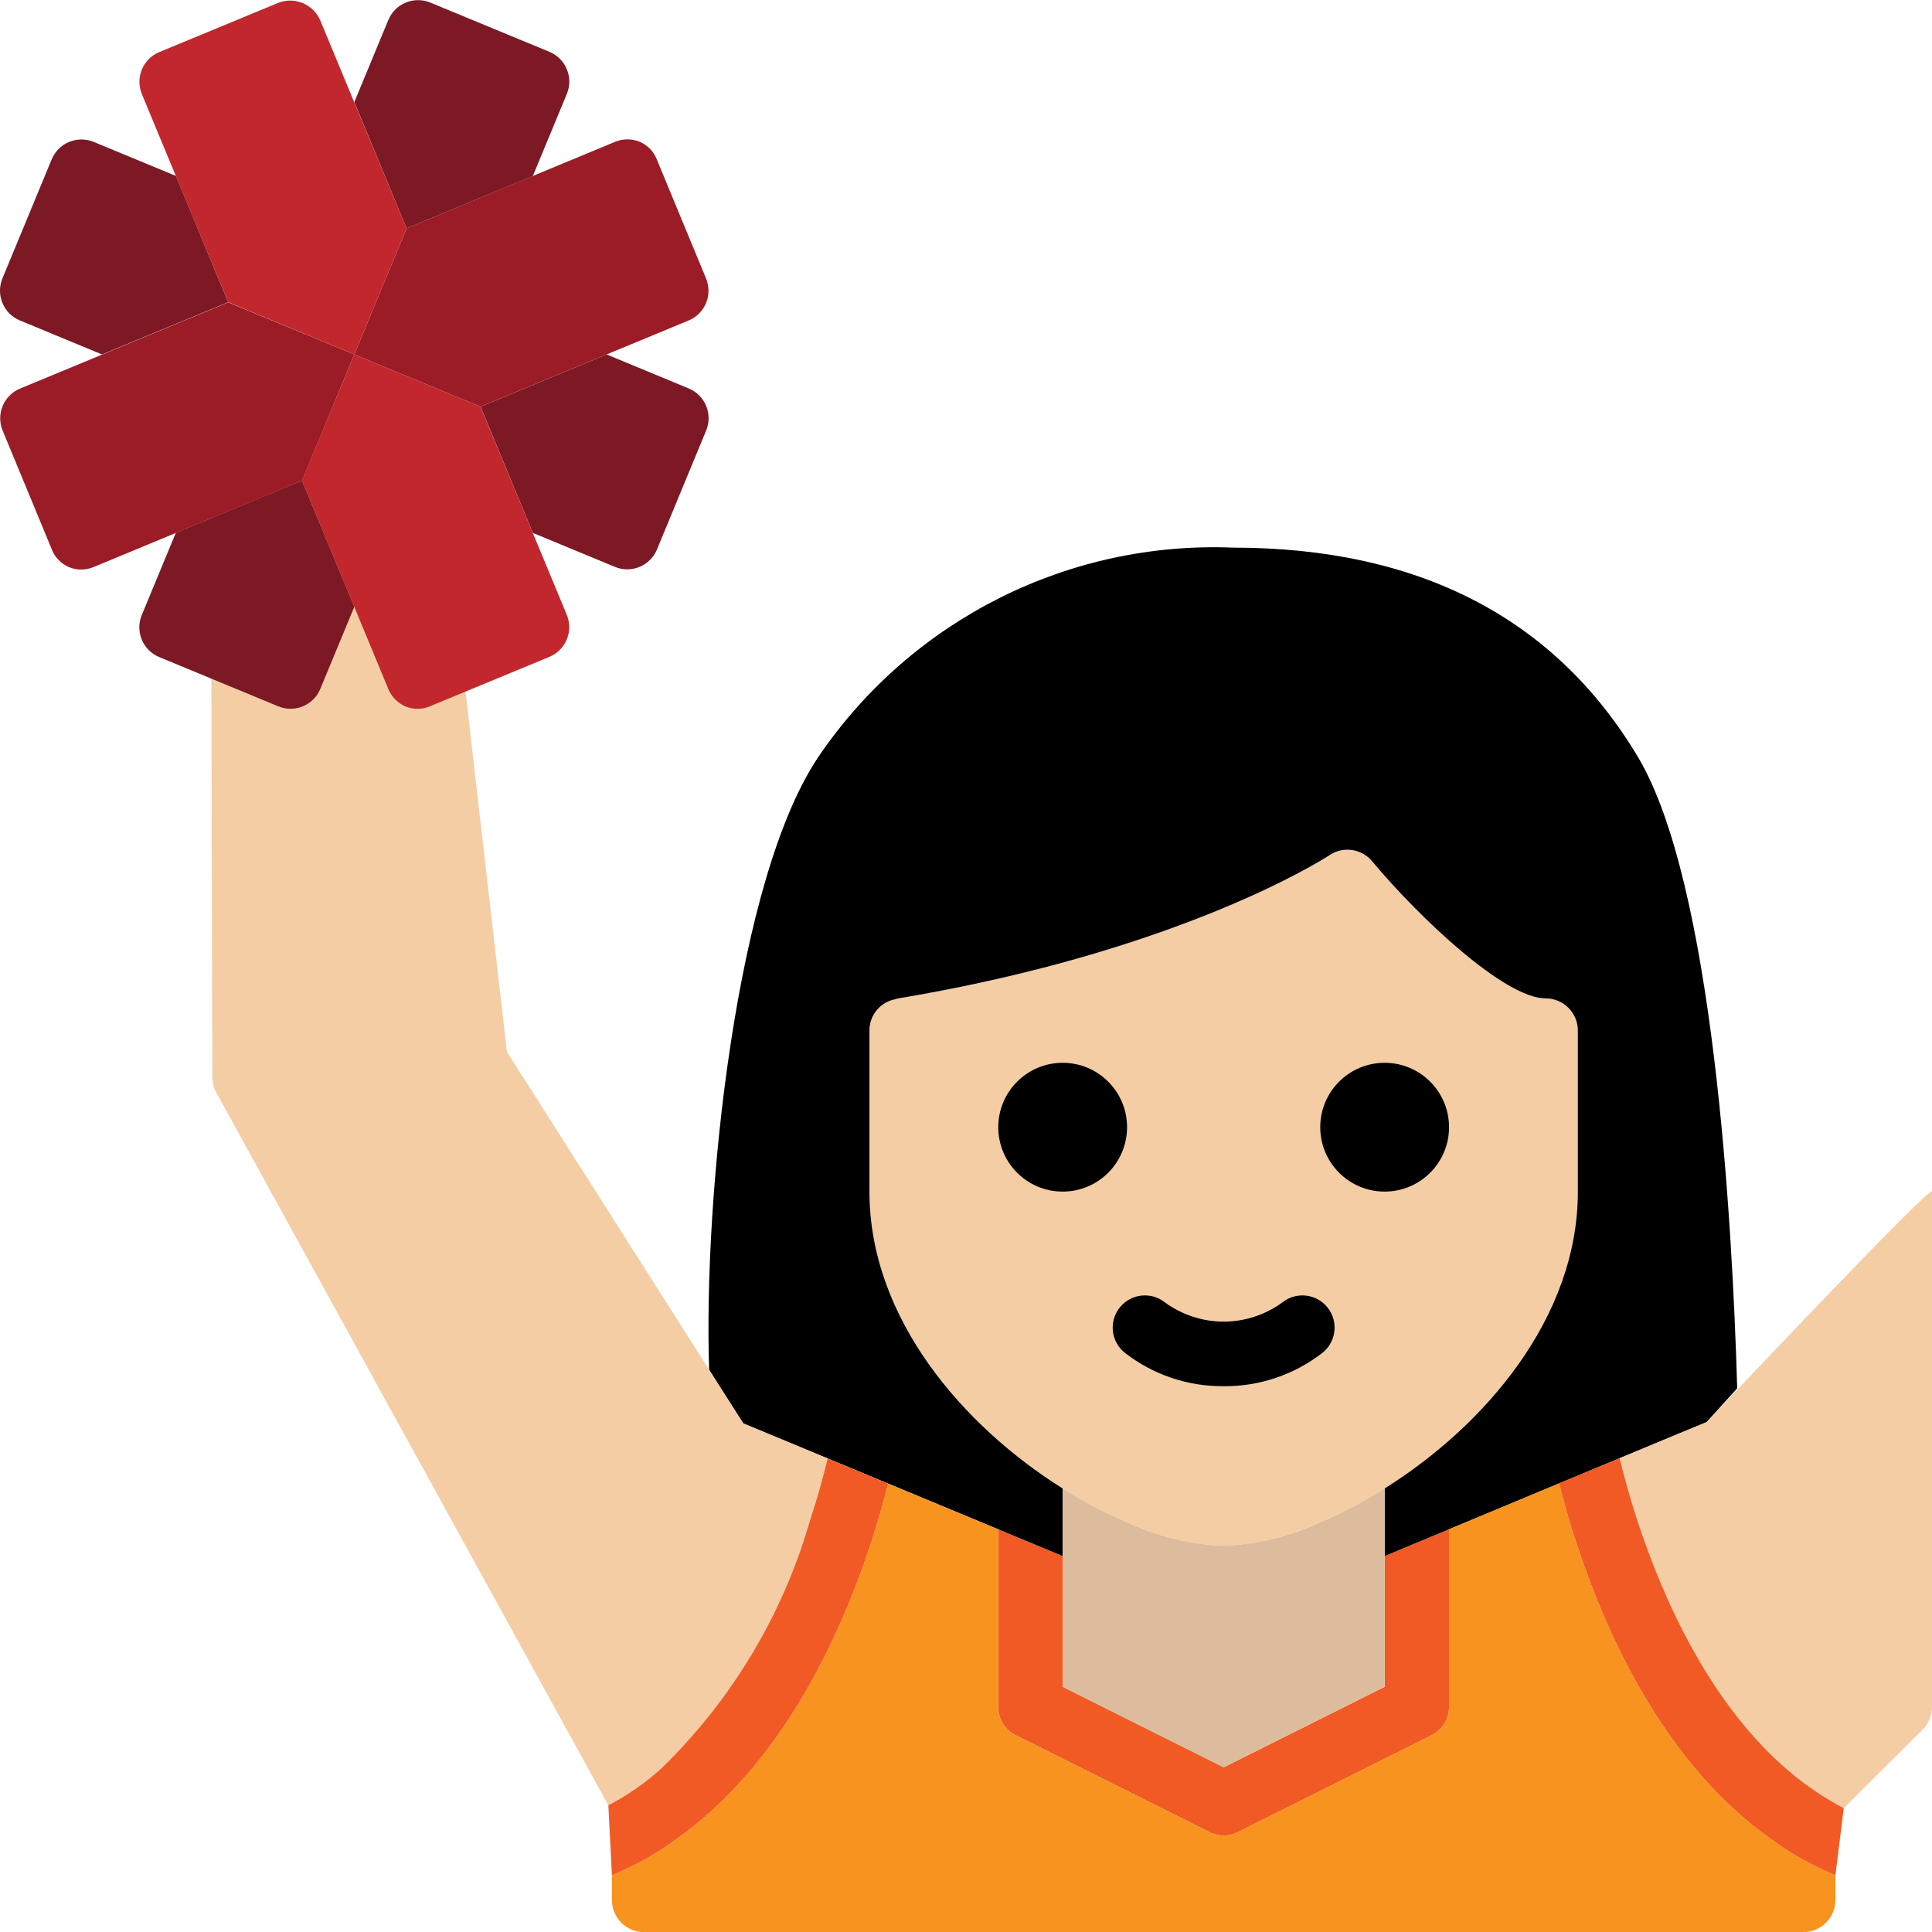
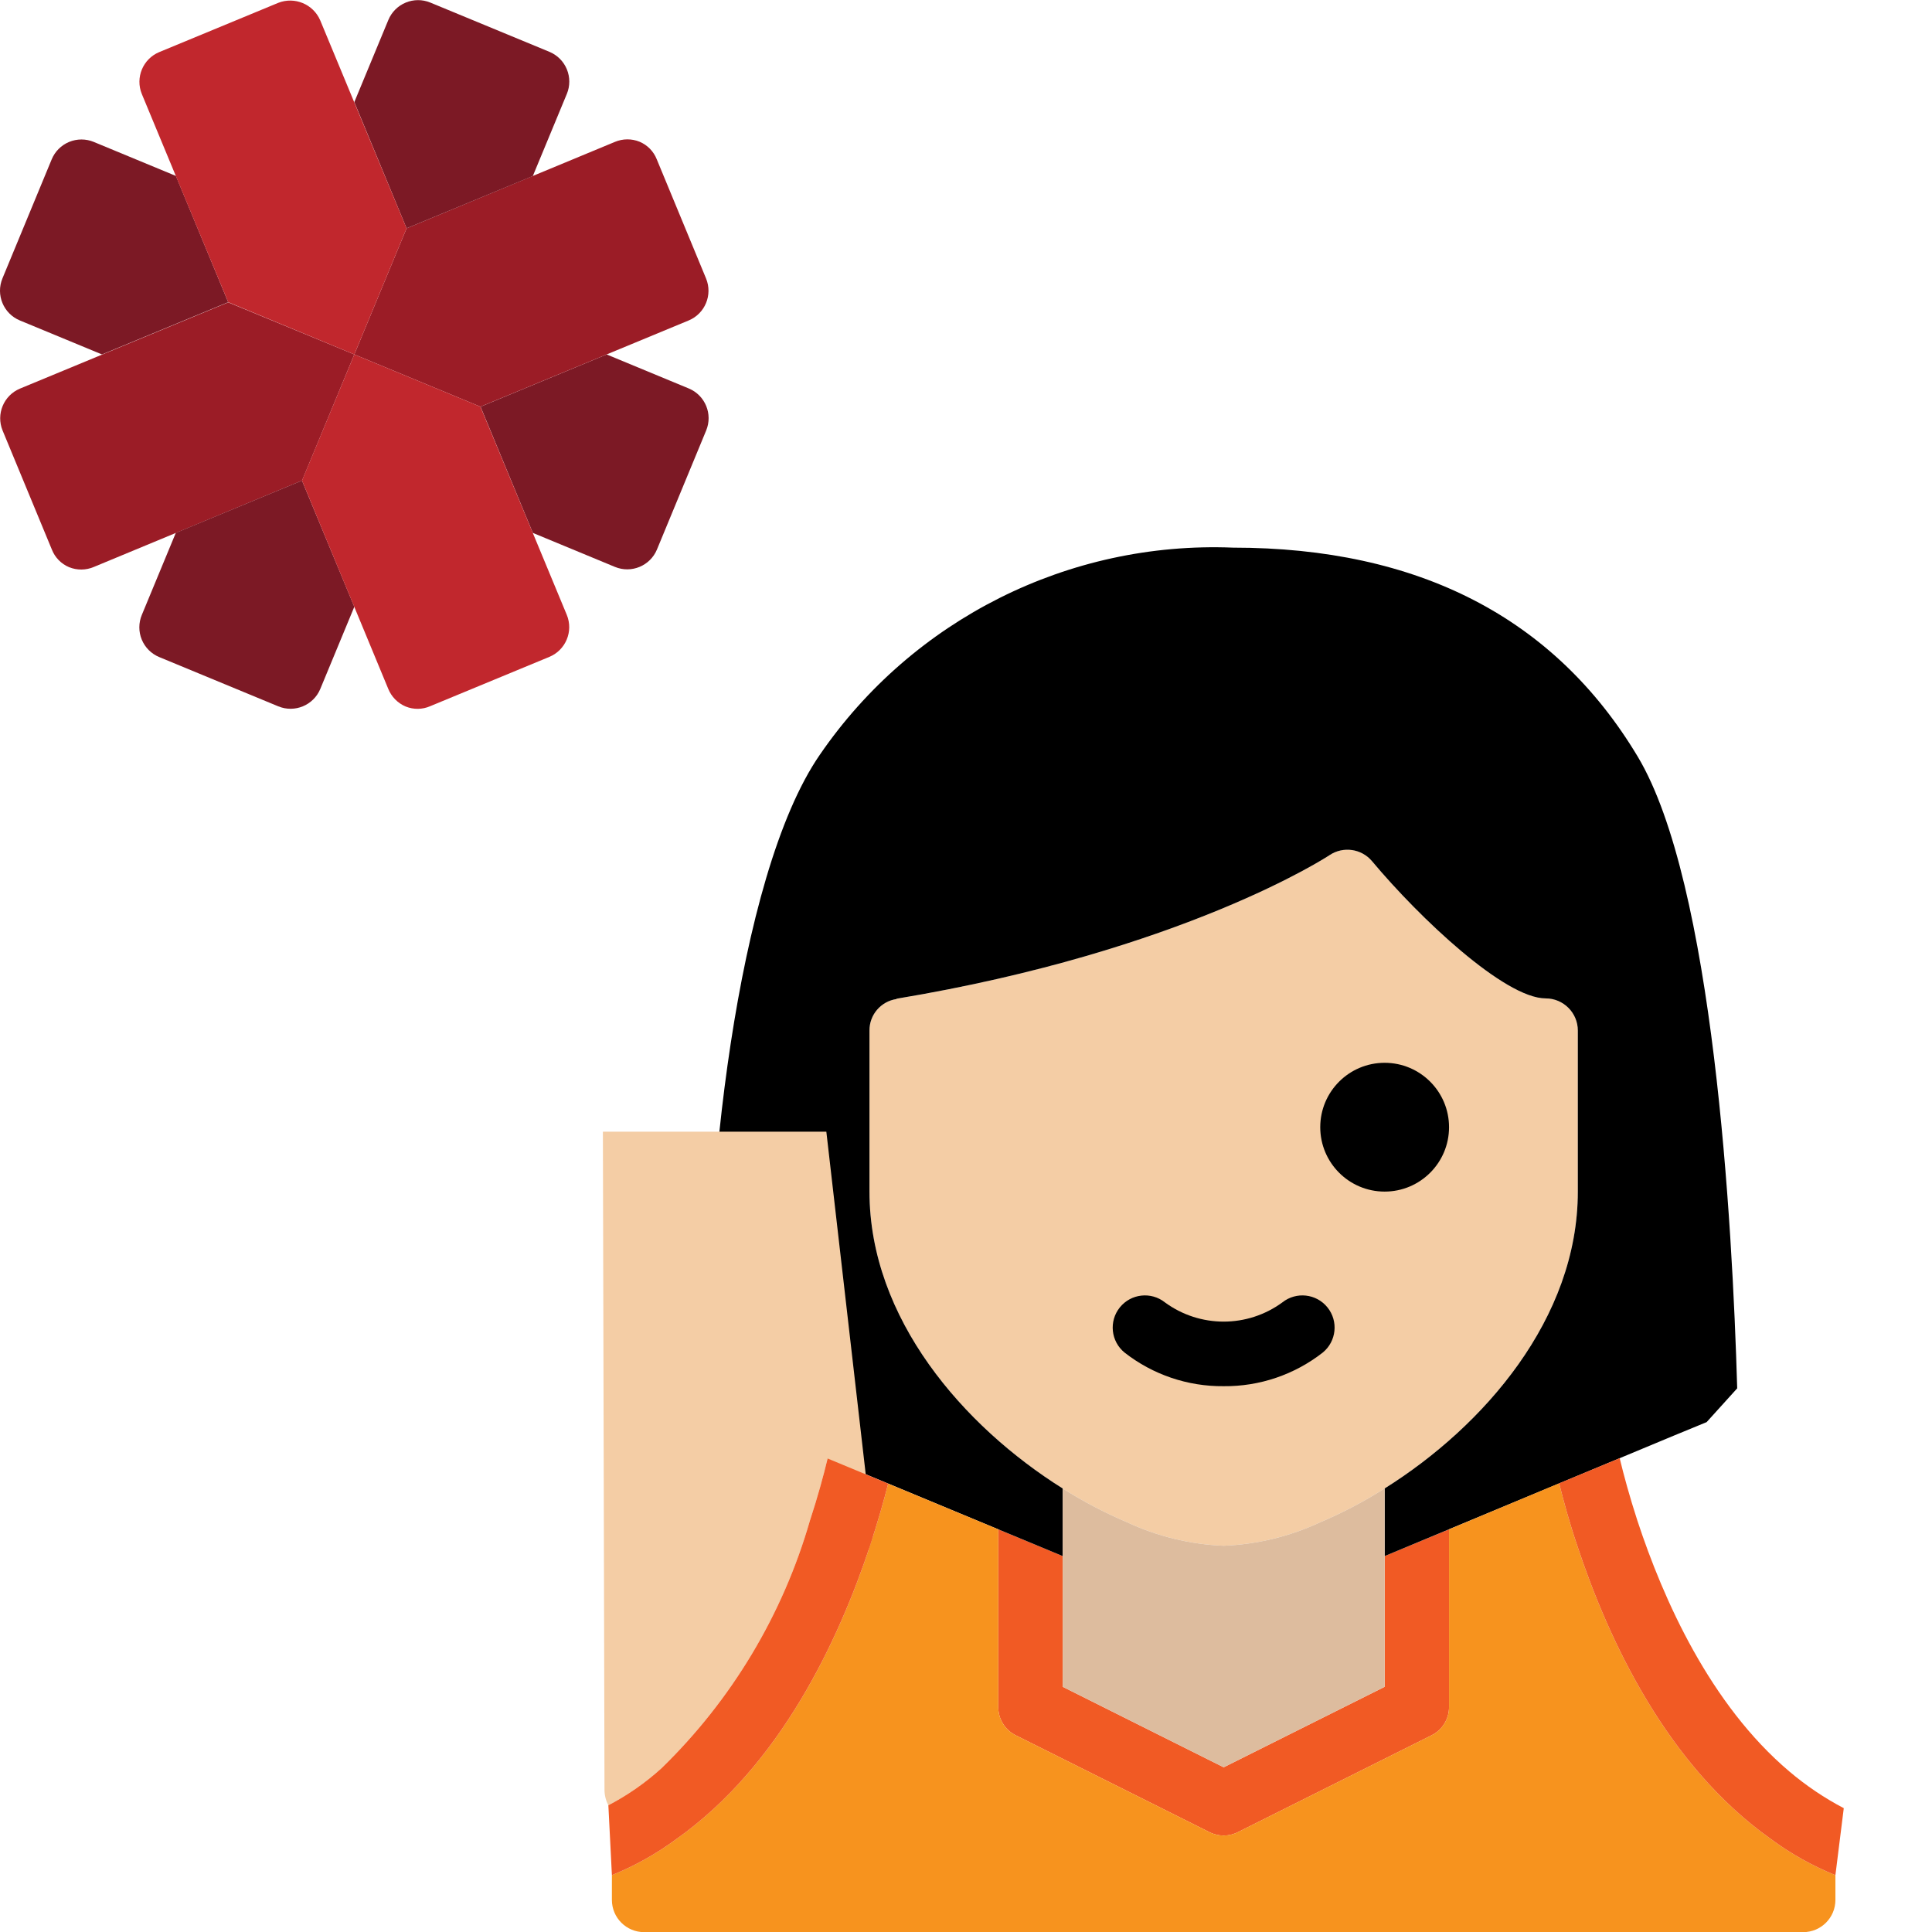
<svg xmlns="http://www.w3.org/2000/svg" height="480pt" viewBox="0 0 480.034 480" width="480pt">
  <path d="m360.035 379.973v44.078c.035 3.027-1.68 5.801-4.402 7.121l-48 24c-2.254 1.172-4.941 1.172-7.199 0l-48-24c-2.719-1.32-4.434-4.094-4.398-7.121v-44.078l16 6.641v32.477l40 20 40-20v-32.477zm0 0" fill="#f15a24" />
  <path d="m392.035 256.051v40c0 31.52-23.359 58.32-48 73.762-5.094 3.23-10.445 6.043-16 8.398-7.535 3.516-15.695 5.5-24 5.84-8.309-.34-16.465-2.324-24-5.84-5.555-2.355-10.906-5.168-16-8.398-24.641-15.441-48-42.242-48-73.762v-40c-.031-3.922 2.836-7.27 6.719-7.84v-.078c71.281-11.84 107.281-35.441 107.602-35.68 3.391-2.258 7.941-1.605 10.559 1.52 11.84 14.16 32.961 34.078 43.121 34.078 4.418 0 8 3.582 8 8zm0 0" fill="#f4cda5" />
  <path d="m431.633 344.934-7.598 8.398-8.16 3.359-71.84 29.922v-16.801c24.641-15.441 48-42.242 48-73.762v-40c0-4.418-3.582-8-8-8-10.16 0-31.281-19.918-43.121-34.078-2.617-3.125-7.168-3.777-10.559-1.52-.32.238-36.32 23.84-107.602 35.68v.078c-3.883.57-6.75 3.918-6.719 7.84v40c0 31.52 23.359 58.32 48 73.762v16.801l-70.082-29.121-9.277-3.84-8.48-13.281c-1.441-42.801 6.559-122.559 27.52-152.879 23.094-33.652 61.859-53.078 102.641-51.441 46.078 0 79.918 17.441 100.559 51.922 18.801 31.359 23.52 115.598 24.719 156.961zm0 0" />
  <path d="m304.035 344.402c-8.914.086-17.594-2.859-24.617-8.352-3.414-2.777-3.941-7.793-1.18-11.219 2.758-3.43 7.77-3.984 11.211-1.246 8.684 6.363 20.488 6.363 29.168 0 3.445-2.738 8.457-2.184 11.215 1.246 2.762 3.426 2.23 8.441-1.18 11.219-7.023 5.492-15.703 8.438-24.617 8.352zm0 0" />
  <path d="m344.035 369.812v49.277l-40 20-40-20v-49.277c5.094 3.23 10.445 6.043 16 8.398 7.535 3.516 15.691 5.5 24 5.84 8.305-.34 16.465-2.324 24-5.84 5.555-2.355 10.906-5.168 16-8.398zm0 0" fill="#ddbc9e" />
-   <path d="m205.633 362.371c-1.039 4.32-2.477 9.602-4.398 15.441-6.738 23.363-19.449 44.566-36.879 61.52-3.988 3.617-8.426 6.711-13.199 9.199l-97.441-177.121c-.625-1.184-.957-2.5-.961-3.84l-.398-163.52h55.52l18.078 157.281 58.723 92.32zm0 0" fill="#f4cda5" />
+   <path d="m205.633 362.371c-1.039 4.32-2.477 9.602-4.398 15.441-6.738 23.363-19.449 44.566-36.879 61.52-3.988 3.617-8.426 6.711-13.199 9.199c-.625-1.184-.957-2.5-.961-3.84l-.398-163.52h55.52l18.078 157.281 58.723 92.32zm0 0" fill="#f4cda5" />
  <path d="m456.035 465.891v6.16c0 4.418-3.582 8-8 8h-288c-4.418 0-8-3.582-8-8v-6.16c5.688-2.301 11.066-5.309 16-8.957 25.918-18.32 40.398-49.523 48.16-72.961 1.84-5.68 3.359-10.883 4.48-15.359l27.359 11.359v44.078c-.035 3.027 1.68 5.801 4.398 7.121l48 24c2.258 1.172 4.945 1.172 7.199 0l48-24c2.723-1.32 4.438-4.094 4.402-7.121v-44.078l27.359-11.441c1.121 4.48 2.559 9.762 4.48 15.441 7.758 23.438 22.238 54.641 48.16 72.961 4.934 3.648 10.309 6.656 16 8.957zm0 0" fill="#f7931e" />
  <path d="m220.676 368.613c-1.121 4.477-2.641 9.68-4.48 15.359-7.762 23.438-22.242 54.641-48.16 72.961-4.934 3.648-10.312 6.656-16 8.957l-.879-17.359c4.773-2.488 9.211-5.582 13.199-9.199 17.43-16.953 30.141-38.156 36.879-61.52 1.922-5.84 3.359-11.121 4.398-15.441zm0 0" fill="#f15a24" />
-   <path d="m480.035 296.051v128c.004 2.125-.828 4.168-2.32 5.68l-19.602 19.52c-4.828-2.531-9.359-5.59-13.52-9.117-19.68-16.641-31.281-42.641-37.758-62.32-1.922-5.922-3.363-11.199-4.402-15.52l21.602-8.961s56-59.441 56-57.281zm0 0" fill="#f4cda5" />
  <path d="m458.113 449.25-2.078 16.641c-5.691-2.301-11.066-5.309-16-8.957-25.922-18.32-40.402-49.523-48.16-72.961-1.922-5.68-3.359-10.961-4.48-15.441l15.039-6.238c1.039 4.32 2.48 9.598 4.402 15.52 6.477 19.68 18.078 45.68 37.758 62.32 4.16 3.527 8.691 6.586 13.52 9.117zm0 0" fill="#f15a24" />
  <path d="m360.035 280.051c0 8.836-7.164 16-16 16-8.836 0-16-7.164-16-16 0-8.836 7.164-16 16-16 8.836 0 16 7.164 16 16zm0 0" />
-   <path d="m280.035 280.051c0 8.836-7.164 16-16 16-8.836 0-16-7.164-16-16 0-8.836 7.164-16 16-16 8.836 0 16 7.164 16 16zm0 0" />
  <path d="m175.457 106.949-12.223 29.559c-1.691 4.078-6.367 6.016-10.449 4.328l-20.398-8.449-12.992-31.352 31.336-12.984 20.398 8.449c4.082 1.691 6.016 6.367 4.328 10.449zm0 0" fill="#7c1925" />
  <path d="m56.699 75.066-31.359 12.984-20.402-8.445c-4.082-1.691-6.02-6.375-4.328-10.457l12.227-29.555c.809-1.965 2.367-3.531 4.332-4.344 1.965-.816 4.176-.816 6.137 0l20.402 8.449zm0 0" fill="#7c1925" />
  <path d="m171.113 79.605-51.742 21.43-31.336-12.984 12.984-31.336 51.734-21.465c1.969-.84 4.188-.855 6.168-.047 1.949.82 3.484 2.395 4.258 4.359l12.246 29.602c1.684 4.074-.242 8.742-4.312 10.441zm0 0" fill="#9b1c26" />
  <path d="m88.035 88.051-12.984 31.336-51.738 21.465c-1.965.84-4.188.855-6.168.047-1.945-.82-3.48-2.391-4.254-4.359l-12.25-29.598c-1.656-4.062.266-8.703 4.312-10.402l51.746-21.43zm0 0" fill="#9b1c26" />
  <path d="m88.035 150.746-8.449 20.402c-1.691 4.082-6.371 6.02-10.457 4.328l-29.551-12.227c-1.969-.809-3.531-2.367-4.348-4.332-.812-1.965-.812-4.176.004-6.137l8.449-20.402 31.352-12.992zm0 0" fill="#7c1925" />
  <path d="m140.836 23.324-8.449 20.398-31.367 12.992-12.984-31.359 8.449-20.398c1.691-4.086 6.371-6.023 10.453-4.328l29.555 12.223c1.965.809 3.531 2.367 4.344 4.332.816 1.969.816 4.176 0 6.141zm0 0" fill="#7c1925" />
  <g fill="#c1272d">
    <path d="m101.02 56.715-12.984 31.336-31.336-12.984-21.465-51.734c-1.656-4.062.266-8.703 4.312-10.398l29.598-12.25c4.062-1.59 8.656.316 10.402 4.312zm0 0" />
    <path d="m136.492 163.195-29.602 12.25c-1.938.848-4.137.879-6.098.078-1.969-.828-3.527-2.41-4.328-4.391l-21.43-51.746 13-31.336 31.336 12.984 21.465 51.738c1.668 4.078-.273 8.738-4.344 10.422zm0 0" />
  </g>
</svg>